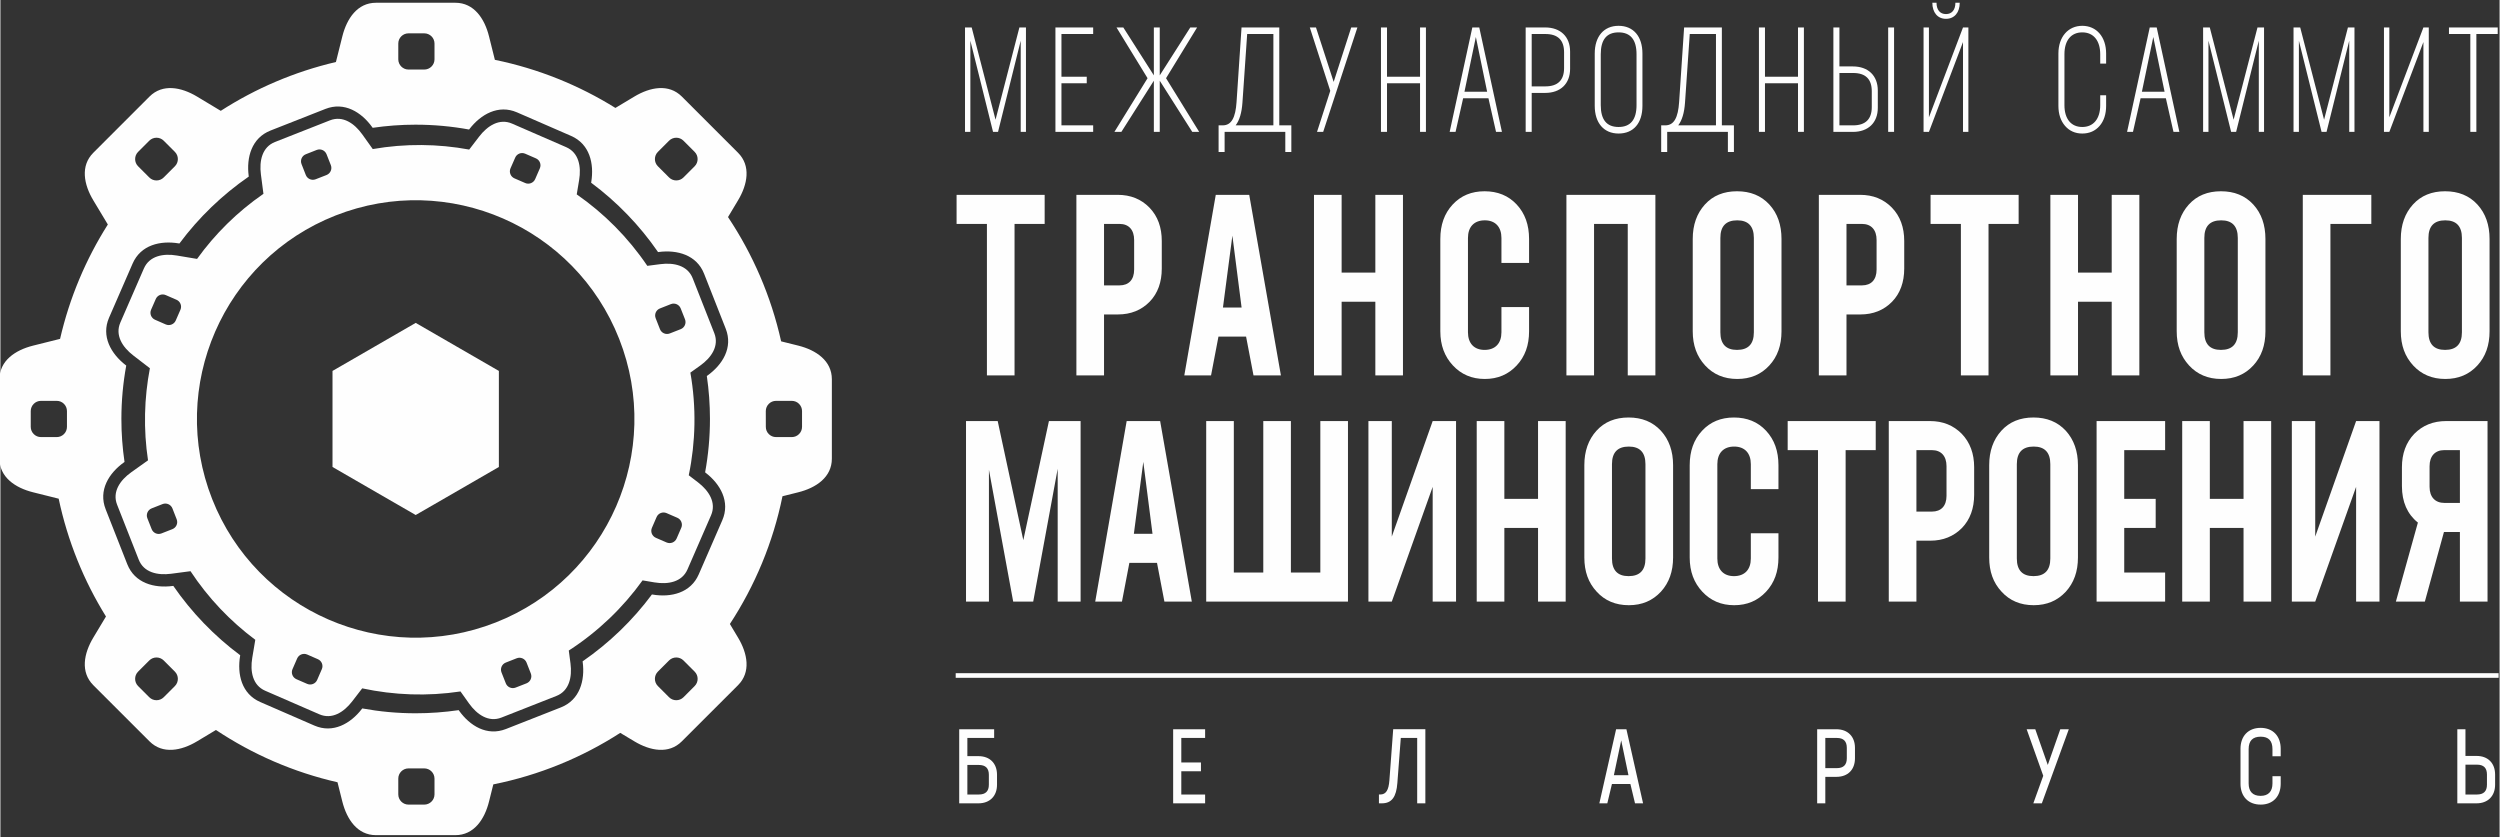
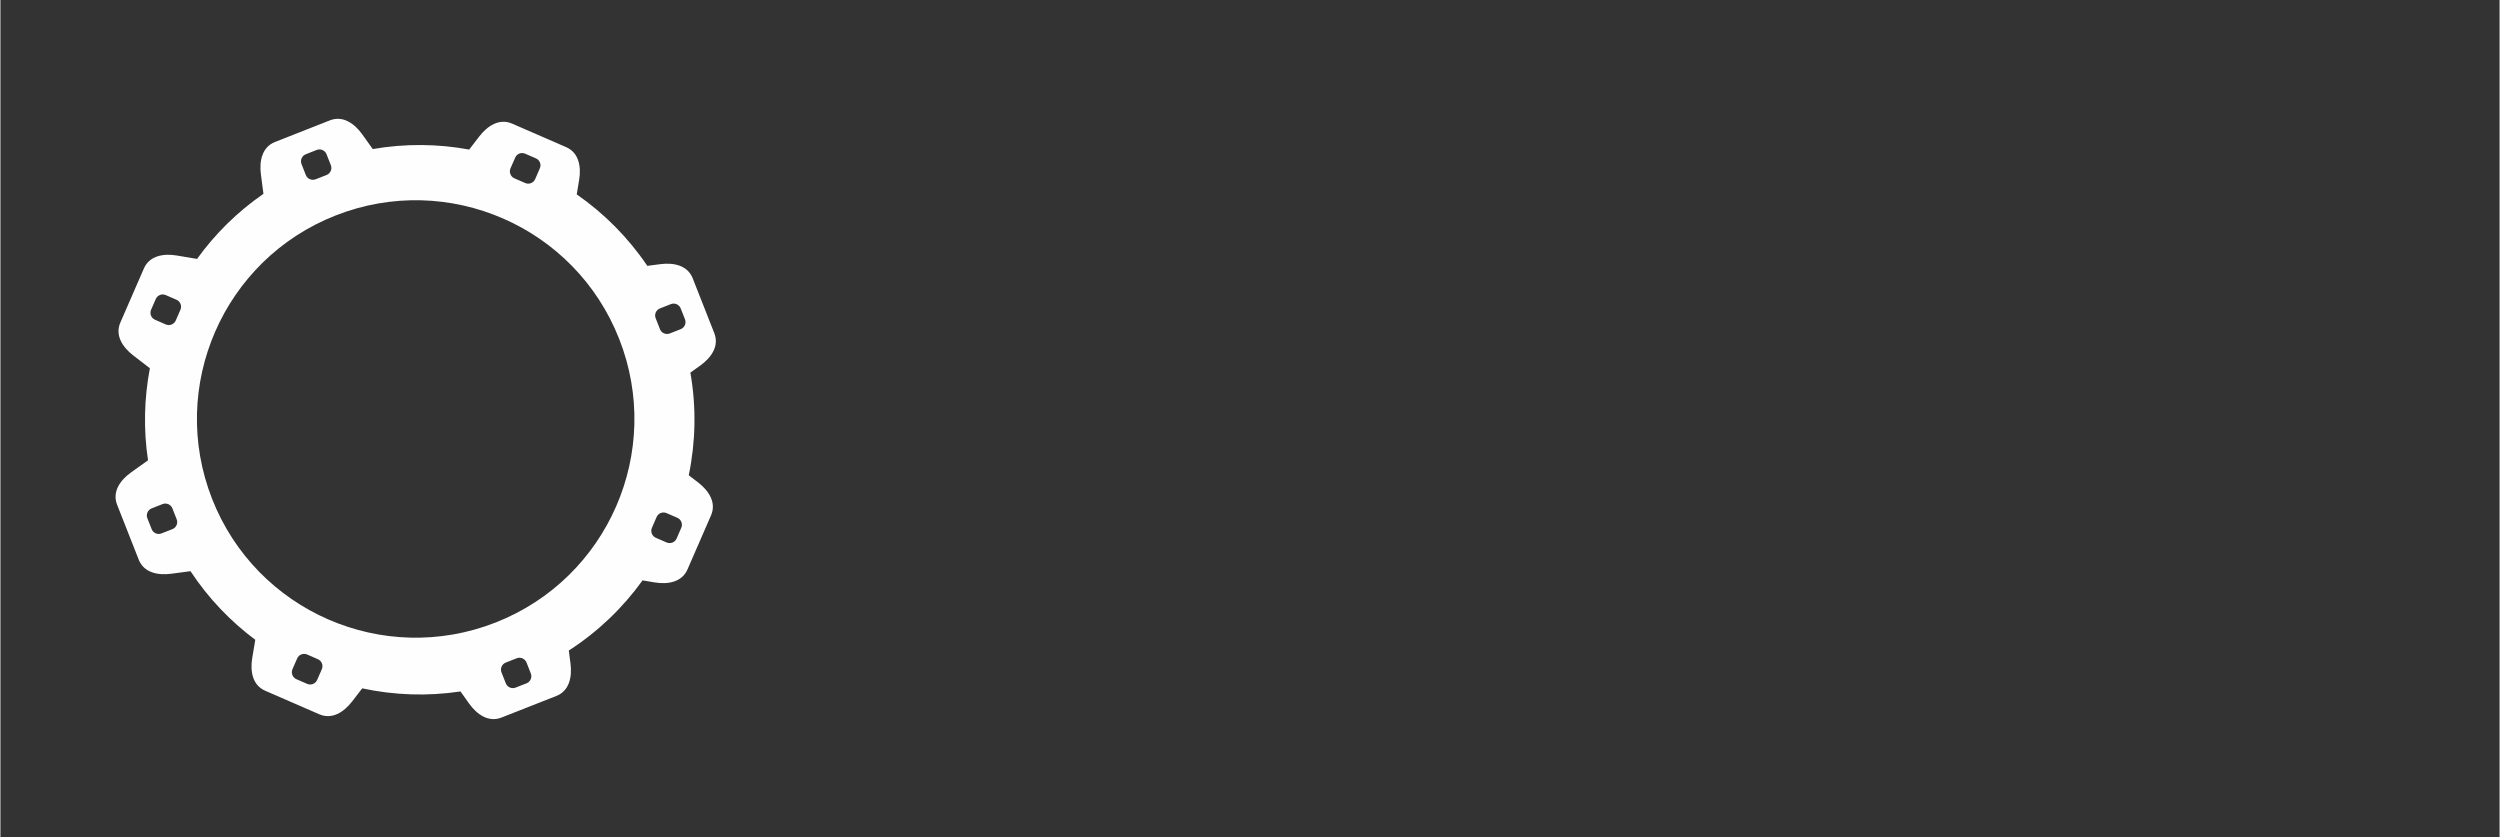
<svg xmlns="http://www.w3.org/2000/svg" xml:space="preserve" width="2362px" height="791px" version="1.1" style="shape-rendering:geometricPrecision; text-rendering:geometricPrecision; image-rendering:optimizeQuality; fill-rule:evenodd; clip-rule:evenodd" viewBox="0 0 2362 791.27">
  <rect x="0" y="0" width="2362" height="791.27" fill="#333333" stroke="none" />
  <defs>
    <style type="text/css"> .fil0 {fill:#FEFEFE} .fil1 {fill:#FEFEFE;fill-rule:nonzero} </style>
  </defs>
  <g id="Слой_x0020_1">
    <g id="_2069141884256">
-       <path class="fil0" d="M467.31 56.55c41.06,8.41 79.5,24.03 113.92,45.46l17.87 -10.72c14.99,-9 32.58,-12.37 44.95,0l53.08 53.08c12.37,12.37 9.01,30 0,44.99l-9.47 15.8c23.46,35.18 40.73,74.86 50.21,117.46l16.15 4.02c16.94,4.24 31.79,14.31 31.79,31.82l0 75.04c0,17.5 -14.85,27.57 -31.79,31.79l-14.88 3.72c-8.91,43.78 -26.07,84.61 -49.71,120.74l7.7 12.85c9.01,14.99 12.37,32.59 0,44.99l-53.08 53.04c-12.37,12.41 -29.96,9.01 -44.95,0l-13.3 -7.97c-35.98,23.2 -76.51,39.97 -119.96,48.68l-4.05 16.19c-4.22,16.94 -14.29,31.79 -31.79,31.79l-75.08 0c-17.5,0 -27.54,-14.85 -31.79,-31.79l-4.55 -18.19c-41.63,-9.51 -80.41,-26.48 -114.89,-49.42l-17.83 10.71c-15,9.01 -32.63,12.41 -44.99,0l-53.08 -53.04c-12.37,-12.4 -9,-30 0,-44.99l11.96 -19.93c-20.91,-33.71 -36.23,-71.26 -44.7,-111.35l-24.12 -6.03c-16.98,-4.22 -31.83,-14.29 -31.83,-31.79l0 -75.04c0,-17.51 14.85,-27.58 31.83,-31.82l25.44 -6.36c8.95,-38.91 24.39,-75.33 45.14,-108.1l-13.72 -22.82c-9.01,-14.99 -12.37,-32.62 0,-44.99l53.08 -53.08c12.36,-12.37 29.99,-9 44.99,0l22.38 13.46c32.9,-21.17 69.6,-36.95 108.84,-46.14l6.05 -24.18c4.25,-16.97 14.29,-31.82 31.79,-31.82l75.07 0c17.51,0 27.58,14.85 31.8,31.82l5.52 22.12 0 0 0 0zm-74.83 61.28c-13.81,0 -27.39,1.03 -40.65,2.96l-0.32 -0.43c-10.28,-14.42 -26.5,-24.43 -44.35,-17.41l-51.9 20.43c-17.86,7.04 -22.9,25.38 -20.61,42.95l0.07 0.55c-25.16,17.36 -47.34,38.75 -65.56,63.25l-0.54 -0.08c-17.48,-2.94 -36.02,1.46 -43.69,19.07l-22.26 51.12c-7.63,17.56 1.83,34.15 15.82,44.93l0.42 0.32c-3,16.37 -4.58,33.25 -4.58,50.49 0,13.8 1.01,27.36 2.96,40.62l-0.43 0.31c-14.42,10.27 -24.43,26.51 -17.42,44.36l20.43 51.93c7.03,17.86 25.4,22.92 42.98,20.6l0.54 -0.07c17.35,25.16 38.74,47.33 63.23,65.55l-0.08 0.52c-2.94,17.48 1.42,36.03 19.04,43.69l51.16 22.26c17.55,7.63 34.16,-1.79 44.92,-15.78l0.32 -0.43c16.38,3.01 33.25,4.59 50.5,4.59 13.8,0 27.36,-1.03 40.62,-2.96l0.3 0.42c10.27,14.44 26.51,24.44 44.36,17.41l51.93 -20.42c17.85,-7.02 22.93,-25.41 20.61,-42.97l-0.08 -0.55c25.16,-17.37 47.32,-38.74 65.53,-63.23l0.53 0.08c17.48,2.96 36.05,-1.47 43.71,-19.06l22.26 -51.13c7.64,-17.55 -1.78,-34.23 -15.82,-44.97l-0.41 -0.33c3,-16.36 4.57,-33.22 4.57,-50.44 0,-13.8 -1.02,-27.37 -2.96,-40.63l0.47 -0.33c14.41,-10.29 24.43,-26.51 17.4,-44.36l-20.43 -51.9c-7.02,-17.85 -25.39,-22.89 -42.94,-20.6l-0.58 0.08c-17.36,-25.18 -38.75,-47.35 -63.26,-65.57l0.1 -0.56c2.89,-17.47 -1.45,-36.01 -19.05,-43.67l-51.13 -22.26c-17.55,-7.64 -34.21,1.81 -44.97,15.83l-0.3 0.4c-16.37,-3 -33.23,-4.58 -50.46,-4.58zm-6.83 -86.32l14.94 0c5.32,0 9.66,4.31 9.66,9.63l0 14.93c0,5.32 -4.34,9.66 -9.66,9.66l-14.94 0c-5.28,0 -9.62,-4.34 -9.62,-9.66l0 -14.93c0,-5.32 4.34,-9.63 9.62,-9.63zm270.48 616.9l-10.54 10.57c-3.78,3.75 -9.89,3.75 -13.64,0l-10.57 -10.57c-3.75,-3.74 -3.75,-9.89 0,-13.64l10.57 -10.57c3.75,-3.74 9.86,-3.74 13.64,0.04l10.54 10.53c3.77,3.75 3.77,9.89 0,13.64l0 0 0 0zm-491.23 -491.26l-10.57 10.57c-3.75,3.78 -9.89,3.78 -13.64,0l-10.57 -10.57c-3.74,-3.71 -3.74,-9.86 0,-13.6l10.57 -10.57c3.75,-3.75 9.89,-3.75 13.64,0l10.57 10.57c3.74,3.74 3.74,9.89 0,13.6zm592.72 231.36l0 14.94c0,5.31 -4.34,9.65 -9.66,9.65l-14.93 0c-5.32,0 -9.66,-4.34 -9.63,-9.65l-0.03 -14.94c0,-5.31 4.34,-9.65 9.66,-9.65l14.93 0c5.32,0 9.66,4.34 9.66,9.65zm-694.74 0l0 14.94c0,5.31 -4.34,9.65 -9.63,9.65l-14.95 0c-5.31,0 -9.65,-4.34 -9.65,-9.65l0 -14.94c0,-5.31 4.34,-9.65 9.63,-9.65l14.97 0c5.29,0 9.63,4.34 9.63,9.65zm582.68 -255.53l10.57 10.57c3.74,3.74 3.74,9.89 0,13.6l-10.57 10.57c-3.75,3.75 -9.86,3.75 -13.61,0l-10.57 -10.57c-3.75,-3.71 -3.75,-9.86 0,-13.6l10.57 -10.57c3.75,-3.75 9.86,-3.75 13.61,0zm-491.23 491.23l10.57 10.57c3.74,3.74 3.74,9.89 0,13.63l-10.57 10.57c-3.75,3.75 -9.89,3.75 -13.64,0l-10.57 -10.57c-3.74,-3.74 -3.74,-9.89 0,-13.63l10.57 -10.57c3.75,-3.75 9.89,-3.75 13.64,0zm231.32 102.02l14.94 0c5.32,0 9.66,4.34 9.66,9.63l0 14.93c0,5.32 -4.34,9.66 -9.66,9.66l-14.94 0c-5.28,0 -9.62,-4.34 -9.62,-9.66l0 -14.93c0,-5.29 4.34,-9.63 9.62,-9.63z" />
      <path class="fil0" d="M351.88 140.89c30.71,-5.35 61.53,-4.99 91.17,0.47l9.41 -12.28c7.91,-10.3 19.19,-17.45 31.11,-12.25l51.14 22.26c11.93,5.2 14.38,18.3 12.22,31.12l-2.25 13.52c25.81,17.91 48.54,40.68 66.7,67.53l12.25 -1.59c12.87,-1.68 25.88,1.24 30.64,13.34l20.43 51.9c4.75,12.11 -2.78,23.12 -13.35,30.64l-9.27 6.62c5.73,32.71 5,65.6 -1.53,97.03l8.82 6.76c10.31,7.94 17.43,19.19 12.23,31.12l-22.27 51.13c-5.19,11.93 -18.3,14.38 -31.11,12.25l-11.33 -1.92c-18.57,25.83 -42.04,48.44 -69.73,66.31l1.62 12.28c1.66,12.87 -1.24,25.89 -13.35,30.64l-51.92 20.43c-12.11,4.75 -23.08,-2.77 -30.64,-13.34l-8.06 -11.34c-31.39,4.72 -62.82,3.54 -92.9,-2.93l-9.45 12.29c-7.92,10.3 -19.16,17.42 -31.09,12.22l-51.16 -22.26c-11.92,-5.19 -14.37,-18.27 -12.21,-31.12l2.86 -17.02c-23.65,-17.63 -44.46,-39.42 -61.23,-64.84l-18.3 2.42c-12.91,1.69 -25.9,-1.23 -30.64,-13.34l-20.43 -51.92c-4.76,-12.08 2.74,-23.09 13.34,-30.64l15.88 -11.31c-4.43,-29.34 -3.63,-58.75 1.77,-87.03l-15.68 -12.07c-10.3,-7.92 -17.44,-19.17 -12.25,-31.1l22.26 -51.12c5.2,-11.93 18.31,-14.41 31.12,-12.25l19.13 3.21c17.01,-23.61 38.08,-44.49 62.74,-61.51l-2.4 -18.37c-1.68,-12.9 1.24,-25.89 13.34,-30.64l51.9 -20.43c12.1,-4.76 23.09,2.78 30.64,13.35l9.83 13.78 0 0 0 0zm-35.07 62.75c-106.25,41.78 -158.47,161.79 -116.7,268 41.81,106.22 161.78,158.47 268.02,116.66 106.23,-41.76 158.48,-161.77 116.67,-267.99 -41.8,-106.24 -161.77,-158.46 -267.99,-116.67l0 0zm-28.19 -57.85l10.33 -4.08c3.66,-1.44 7.82,0.39 9.27,4.05l4.07 10.33c1.45,3.66 -0.38,7.86 -4.05,9.31l-10.32 4.03c-3.67,1.45 -7.85,-0.35 -9.3,-4.03l-4.05 -10.34c-1.44,-3.67 0.35,-7.83 4.05,-9.27l0 0 0 0zm354.87 353.01l-4.42 10.19c-1.6,3.63 -5.82,5.28 -9.45,3.71l-10.19 -4.42c-3.6,-1.6 -5.28,-5.81 -3.69,-9.44l4.43 -10.2c1.57,-3.6 5.81,-5.25 9.41,-3.68l10.19 4.42c3.61,1.57 5.29,5.82 3.72,9.42l0 0zm-473.36 -206.05l-4.44 10.18c-1.56,3.6 -5.81,5.28 -9.41,3.72l-10.18 -4.46c-3.61,-1.56 -5.29,-5.78 -3.73,-9.42l4.46 -10.19c1.56,-3.6 5.82,-5.28 9.42,-3.68l10.18 4.43c3.6,1.56 5.29,5.81 3.7,9.42l0 0zm472.8 -1.27l4.08 10.32c1.44,3.67 -0.39,7.86 -4.05,9.3l-10.33 4.05c-3.66,1.45 -7.86,-0.35 -9.3,-4.05l-4.05 -10.33c-1.45,-3.66 0.36,-7.82 4.05,-9.26l10.33 -4.08c3.66,-1.44 7.83,0.38 9.27,4.05l0 0 0 0zm-480.39 188.99l4.04 10.33c1.45,3.69 -0.36,7.86 -4.04,9.3l-10.34 4.05c-3.66,1.47 -7.83,-0.36 -9.27,-4.05l-4.07 -10.3c-1.44,-3.69 0.38,-7.86 4.04,-9.31l10.33 -4.07c3.67,-1.45 7.86,0.39 9.31,4.05l0 0 0 0zm333.41 -335.21l10.18 4.42c3.6,1.57 5.28,5.82 3.69,9.42l-4.43 10.19c-1.56,3.6 -5.81,5.29 -9.41,3.69l-10.2 -4.43c-3.59,-1.57 -5.28,-5.82 -3.71,-9.42l4.46 -10.18c1.56,-3.61 5.81,-5.29 9.42,-3.69zm-206.06 473.33l10.15 4.44c3.63,1.56 5.32,5.81 3.72,9.41l-4.42 10.19c-1.57,3.63 -5.82,5.28 -9.43,3.72l-10.18 -4.43c-3.6,-1.59 -5.28,-5.82 -3.71,-9.45l4.42 -10.15c1.59,-3.63 5.82,-5.29 9.45,-3.73l0 0 0 0zm187.73 7.62l10.33 -4.07c3.66,-1.45 7.85,0.39 9.29,4.05l4.05 10.33c1.45,3.66 -0.38,7.85 -4.05,9.3l-10.33 4.04c-3.66,1.44 -7.85,-0.38 -9.27,-4.04l-4.07 -10.33c-1.45,-3.67 0.39,-7.86 4.05,-9.28l0 0 0 0z" />
-       <polygon class="fil0" points="392.48,305.17 431.79,327.88 471.09,350.57 471.09,395.98 471.09,441.35 431.79,464.06 392.48,486.75 353.15,464.06 313.86,441.35 313.86,395.98 313.86,350.57 353.15,327.88 " />
      <g>
-         <path class="fil1" d="M963.05 25.95l-22.55 87.19 -22.54 -87.19 -6.31 0 0 98.71 5.06 0 0 -86.19 21.43 86.19 4.71 0 21.44 -86.19 0 86.19 4.96 0 0 -98.71 -6.2 0 0 0zm69.73 0l-35.67 0 0 98.71 35.67 0 0 -6.18 -29.98 0 0 -39.8 23.91 0 0 -6.18 -23.91 0 0 -40.35 29.98 0 0 -6.2zm68.87 47.96l29.36 -47.96 -6.44 0 -28.87 45.28 0 -45.28 -5.57 0 0 45.28 -28.86 -45.28 -6.44 0 29.35 47.96 -31.33 50.75 6.57 0 30.71 -48.37 0 48.37 5.57 0 0 -48.37 30.73 48.37 6.56 0 -31.34 -50.75 0 0zm107.03 44.57l0 -92.53 -35.68 0 -4.71 70.45c-0.98,14.71 -4.77,22.08 -13.12,22.08l-3.85 0 0 25.17 5.69 0 0 -18.99 57.36 0 0 18.99 5.7 0 0 -25.17 -11.39 0 0 0zm-41.26 0c3.6,-4.64 5.77,-11.82 6.44,-21.53l4.47 -64.8 24.77 0 0 86.33 -35.68 0zm92.66 -41.06l-16.72 -51.47 -5.83 0 19.33 59.91 -12.52 38.8 5.82 0 32.35 -98.71 -5.84 0 -16.59 51.47 0 0zm81.63 -4.92l-31.22 0 0 -46.55 -5.71 0 0 98.71 5.71 0 0 -45.98 31.22 0 0 45.98 5.57 0 0 -98.71 -5.57 0 0 46.55zm77.4 52.16l-21.42 -98.71 -6.56 0 -21.43 98.71 5.58 0 7.17 -31.78 23.92 0 7.17 31.78 5.57 0 0 0zm-13.99 -37.97l-21.42 0 10.77 -51.73 10.65 51.73zm36.42 -60.74l0 98.71 5.7 0 0 -36.84 12.75 0c14.37,0 23.54,-8.57 23.54,-22.77l0 -16.31c0,-14.21 -9.24,-22.79 -23.54,-22.79l-18.45 0 0 0zm36.3 38.4c0,11.37 -5.9,17.29 -17.6,17.29l-13 0 0 -49.49 13 0c11.77,0 17.6,5.83 17.6,17.29l0 14.91zm51.52 61.86c14.25,0 22.54,-9.99 22.54,-26.15l0 -49.49c0,-16.18 -8.55,-26.17 -22.54,-26.17 -13.99,0 -22.54,10.07 -22.54,26.17l0 49.49c0,16.1 8.55,26.15 22.54,26.15zm0 -6.19c-11.28,0 -16.85,-6.88 -16.85,-20.66l0 -48.09c0,-13.79 5.57,-20.67 16.85,-20.67 11.28,0 16.96,6.96 16.96,20.67l0 48.09c0,13.69 -5.68,20.66 -16.96,20.66zm97.61 -1.54l0 -92.53 -35.68 0 -4.71 70.45c-0.98,14.71 -4.77,22.08 -13.12,22.08l-3.84 0 0 25.17 5.68 0 0 -18.99 57.36 0 0 18.99 5.7 0 0 -25.17 -11.39 0 0 0zm-41.26 0c3.6,-4.64 5.77,-11.82 6.44,-21.53l4.47 -64.8 24.78 0 0 86.33 -35.69 0zm113.22 -45.98l-31.21 0 0 -46.55 -5.71 0 0 98.71 5.71 0 0 -45.98 31.21 0 0 45.98 5.58 0 0 -98.71 -5.58 0 0 46.55zm39.15 -9.71l0 -36.84 -5.71 0 0 98.71 18.46 0c14.36,0 23.53,-8.58 23.53,-22.77l0 -16.31c0,-14.2 -9.23,-22.79 -23.53,-22.79l-12.75 0 0 0zm46.07 61.87l5.58 0 0 -98.71 -5.58 0 0 98.71zm-15.49 -23.47c0,11.37 -5.88,17.29 -17.59,17.29l-12.99 0 0 -49.49 12.99 0c11.77,0 17.59,5.83 17.59,17.29l0 14.91zm70.12 -83.39c8.04,0 13.01,-6.05 13.01,-15.19l-4.1 0c0,6.75 -3.34,10.69 -8.91,10.69 -5.58,0 -8.93,-3.94 -8.93,-10.69l-3.95 0c0,9.14 4.95,15.19 12.88,15.19zm-16.1 93.08l0 -84.93 -5.08 0 0 98.71 5.08 0 32.2 -84.93 0 84.93 5.08 0 0 -98.71 -5.08 0 -32.2 84.93zm161.27 8.16c4.05,-4.68 6.2,-11.1 6.2,-18.98l0 -9.99 -5.58 0 0 9.29c0,12.99 -6.44,20.66 -16.96,20.66 -10.55,0 -16.86,-7.59 -16.86,-20.66l0 -48.09c0,-13.07 6.31,-20.67 16.86,-20.67 10.52,0 16.96,7.66 16.96,20.67l0 8.86 5.58 0 0 -9.56c0,-15.76 -9.17,-26.17 -22.54,-26.17 -13.39,0 -22.56,10.48 -22.56,26.17l0 49.49c0,7.8 2.17,14.2 6.33,18.98 4.08,4.7 9.52,7.17 16.23,7.17 6.68,0 12.24,-2.43 16.34,-7.17l0 0zm75.43 5.62l-21.43 -98.71 -6.57 0 -21.43 98.71 5.58 0 7.19 -31.78 23.9 0 7.19 31.78 5.57 0zm-13.99 -37.97l-21.43 0 10.77 -51.73 10.66 51.73zm87.82 -60.74l-22.56 87.19 -22.53 -87.19 -6.31 0 0 98.71 5.06 0 0 -86.19 21.43 86.19 4.71 0 21.44 -86.19 0 86.19 4.95 0 0 -98.71 -6.19 0 0 0zm85.47 0l-22.54 87.19 -22.56 -87.19 -6.31 0 0 98.71 5.07 0 0 -86.19 21.44 86.19 4.69 0 21.45 -86.19 0 86.19 4.95 0 0 -98.71 -6.19 0 0 0zm39.13 84.93l0 -84.93 -5.07 0 0 98.71 5.07 0 32.21 -84.93 0 84.93 5.08 0 0 -98.71 -5.08 0 -32.21 84.93zm56.37 -84.93l0 6.2 20.18 0 0 92.51 5.71 0 0 -92.51 20.18 0 0 -6.2 -46.07 0zm-1410.49 158.2l0 27.48 28.67 0 0 143.18 26.11 0 0 -143.18 28.46 0 0 -27.48 -83.24 0zm113.23 0l0 170.66 26.12 0 0 -57.62 13.18 0c12.09,0 22.13,-4.05 29.94,-12.04 7.7,-7.91 11.46,-18.57 11.46,-31.34l0 -26.03c0,-12.78 -3.76,-23.44 -11.67,-31.58 -7.8,-8.01 -17.85,-12.05 -29.95,-12.05l-39.08 0 0 0zm54.58 70.61c0,9.64 -5.1,14.96 -13.8,14.96l-14.66 0 0 -58.09 14.66 0c8.7,0 13.8,5.54 13.8,15.18l0 27.95zm138.71 100.05l-29.94 -170.66 -31.63 0 -29.73 170.66 25.27 0 7 -36.65 26.12 0 7.01 36.65 25.9 0 0 0zm-54.78 -64.12l8.92 -67.98 8.71 67.98 -17.63 0 0 0zm144.03 -33.04l-31.86 0 0 -73.5 -26.12 0 0 170.66 26.12 0 0 -69.66 31.86 0 0 69.66 26.11 0 0 -170.66 -26.11 0 0 73.5zm133.61 87.74c7.86,-8.43 11.69,-19.04 11.69,-32.3l0 -22.89 -26.12 0 0 23.86c0,10.36 -5.74,16.64 -15.93,16.64 -9.98,0 -15.71,-6.28 -15.71,-16.64l0 -89.18c0,-10.36 5.74,-16.64 15.92,-16.64 9.98,0 15.72,6.28 15.72,16.64l0 23.62 26.12 0 0 -22.65c0,-13.26 -3.82,-24.11 -11.69,-32.55 -7.84,-8.43 -18.04,-12.53 -30.37,-12.53 -12.3,0 -22.29,4.1 -30.15,12.53 -7.85,8.44 -11.67,19.29 -11.67,32.55l0 87.24c0,13.26 4.04,23.87 11.88,32.3 7.86,8.45 17.85,12.78 30.16,12.78 12.32,0 22.31,-4.34 30.15,-12.78zm46.98 -161.24l0 170.66 26.12 0 0 -143.18 31.85 0 0 143.18 26.12 0 0 -170.66 -84.09 0 0 0zm161.45 174.02c12.52,0 22.55,-4.28 30.35,-12.78 7.72,-8.37 11.48,-19.04 11.48,-32.3l0 -87.24c0,-13.26 -3.76,-24.16 -11.48,-32.55 -7.8,-8.48 -18.04,-12.53 -30.56,-12.53 -12.54,0 -22.74,4.1 -30.37,12.53 -7.65,8.44 -11.48,19.29 -11.48,32.55l0 87.24c0,13.26 3.89,23.82 11.69,32.3 7.7,8.39 17.83,12.78 30.37,12.78zm-0.21 -27.47c-10.42,0 -15.73,-5.54 -15.73,-16.64l0 -89.18c0,-11.1 5.31,-16.64 15.94,-16.64 10.39,0 15.71,5.56 15.71,16.64l0 89.18c0,11.08 -5.32,16.64 -15.92,16.64zm77.34 -146.55l0 170.66 26.12 0 0 -57.62 13.16 0c12.11,0 22.14,-4.05 29.94,-12.04 7.7,-7.91 11.47,-18.57 11.47,-31.34l0 -26.03c0,-12.78 -3.76,-23.44 -11.68,-31.58 -7.8,-8.01 -17.84,-12.05 -29.95,-12.05l-39.06 0 0 0zm54.57 70.61c0,9.64 -5.1,14.96 -13.81,14.96l-14.64 0 0 -58.09 14.64 0c8.71,0 13.81,5.54 13.81,15.18l0 27.95zm51.02 -70.61l0 27.48 28.66 0 0 143.18 26.12 0 0 -143.18 28.46 0 0 -27.48 -83.24 0zm171.2 73.5l-31.85 0 0 -73.5 -26.12 0 0 170.66 26.12 0 0 -69.66 31.85 0 0 69.66 26.12 0 0 -170.66 -26.12 0 0 73.5zm103.47 100.52c12.52,0 22.57,-4.28 30.36,-12.78 7.7,-8.37 11.46,-19.04 11.46,-32.3l0 -87.24c0,-13.26 -3.76,-24.16 -11.46,-32.55 -7.79,-8.48 -18.06,-12.53 -30.58,-12.53 -12.53,0 -22.72,4.1 -30.36,12.53 -7.64,8.44 -11.46,19.29 -11.46,32.55l0 87.24c0,13.26 3.87,23.82 11.67,32.3 7.7,8.39 17.83,12.78 30.37,12.78zm-0.22 -27.47c-10.41,0 -15.7,-5.54 -15.7,-16.64l0 -89.18c0,-11.1 5.29,-16.64 15.92,-16.64 10.41,0 15.7,5.56 15.7,16.64l0 89.18c0,11.08 -5.29,16.64 -15.92,16.64zm77.35 -146.55l0 170.66 26.12 0 0 -143.18 38.65 0 0 -27.48 -64.77 0zm134.68 174.02c12.53,0 22.57,-4.28 30.36,-12.78 7.7,-8.37 11.48,-19.04 11.48,-32.3l0 -87.24c0,-13.26 -3.78,-24.16 -11.48,-32.55 -7.79,-8.48 -18.04,-12.53 -30.58,-12.53 -12.52,0 -22.72,4.1 -30.36,12.53 -7.64,8.44 -11.46,19.29 -11.46,32.55l0 87.24c0,13.26 3.87,23.82 11.67,32.3 7.71,8.39 17.85,12.78 30.37,12.78zm-0.22 -27.47c-10.39,0 -15.7,-5.54 -15.7,-16.64l0 -89.18c0,-11.1 5.31,-16.64 15.92,-16.64 10.41,0 15.72,5.56 15.72,16.64l0 89.18c0,11.08 -5.31,16.64 -15.94,16.64zm-1319.51 67.26l-24.21 112.56 -24.21 -112.56 -29.94 0 0 170.65 21.66 0 0 -124.61 22.93 124.61 18.91 0 23.14 -125.58 0 125.58 21.66 0 0 -170.65 -29.94 0 0 0zm135.05 170.65l-29.94 -170.65 -31.64 0 -29.72 170.65 25.27 0 7 -36.63 26.12 0 7.01 36.63 25.9 0zm-54.78 -64.1l8.92 -67.98 8.7 67.98 -17.62 0zm176.24 36.63l-27.82 0 0 -143.18 -26.1 0 0 143.18 -27.84 0 0 -143.18 -26.11 0 0 170.65 133.99 0 0 -170.65 -26.12 0 0 143.18zm67.54 -33.99l0 -109.19 -22.09 0 0 170.65 22.09 0 38.64 -108.46 0 108.46 22.09 0 0 -170.65 -22.09 0 -38.64 109.19zm138.22 -35.68l-31.84 0 0 -73.51 -26.12 0 0 170.65 26.12 0 0 -69.66 31.84 0 0 69.66 26.12 0 0 -170.65 -26.12 0 0 73.51zm85.8 100.52c12.53,0 22.5,-4.34 30.36,-12.78 7.65,-8.43 11.48,-19.04 11.48,-32.3l0 -87.26c0,-13.25 -3.83,-24.09 -11.48,-32.52 -7.86,-8.46 -18.04,-12.54 -30.58,-12.54 -12.52,0 -22.72,4.08 -30.37,12.54 -7.63,8.43 -11.45,19.27 -11.45,32.52l0 87.26c0,13.26 3.82,23.87 11.67,32.3 7.65,8.44 17.84,12.78 30.37,12.78zm-0.22 -27.47c-10.39,0 -15.7,-5.56 -15.7,-16.64l0 -89.18c0,-11.1 5.31,-16.64 15.92,-16.64 10.41,0 15.72,5.54 15.72,16.64l0 89.18c0,11.08 -5.31,16.64 -15.94,16.64zm129.96 14.69c7.86,-8.43 11.68,-19.04 11.68,-32.3l0 -22.89 -26.11 0 0 23.86c0,10.36 -5.74,16.64 -15.94,16.64 -9.97,0 -15.71,-6.28 -15.71,-16.64l0 -89.18c0,-10.38 5.74,-16.64 15.92,-16.64 9.99,0 15.73,6.26 15.73,16.64l0 23.62 26.11 0 0 -22.67c0,-13.25 -3.82,-24.09 -11.68,-32.53 -7.85,-8.45 -18.05,-12.53 -30.37,-12.53 -12.31,0 -22.29,4.08 -30.14,12.53 -7.86,8.44 -11.69,19.28 -11.69,32.53l0 87.26c0,13.26 4.04,23.87 11.9,32.3 7.85,8.44 17.83,12.78 30.14,12.78 12.33,0 22.31,-4.34 30.16,-12.78l0 0zm20.4 -161.25l0 27.47 28.65 0 0 143.18 26.12 0 0 -143.18 28.45 0 0 -27.47 -83.22 0 0 0zm95.55 0l0 170.65 26.12 0 0 -57.6 13.15 0c12.11,0 22.1,-4.1 29.95,-12.06 7.65,-7.94 11.47,-18.55 11.47,-31.33l0 -26.04c0,-12.76 -3.82,-23.37 -11.69,-31.56 -7.84,-7.96 -17.83,-12.06 -29.94,-12.06l-39.06 0zm54.57 70.62c0,9.64 -5.1,14.94 -13.81,14.94l-14.64 0 0 -58.09 14.64 0c8.71,0 13.81,5.56 13.81,15.19l0 27.96zm82.39 103.41c12.52,0 22.51,-4.34 30.37,-12.78 7.64,-8.43 11.46,-19.04 11.46,-32.3l0 -87.26c0,-13.25 -3.82,-24.09 -11.46,-32.52 -7.86,-8.46 -18.06,-12.54 -30.58,-12.54 -12.54,0 -22.72,4.08 -30.37,12.54 -7.65,8.43 -11.47,19.27 -11.47,32.52l0 87.26c0,13.26 3.82,23.87 11.69,32.3 7.64,8.44 17.83,12.78 30.36,12.78zm-0.21 -27.47c-10.41,0 -15.72,-5.56 -15.72,-16.64l0 -89.18c0,-11.1 5.31,-16.64 15.93,-16.64 10.4,0 15.71,5.54 15.71,16.64l0 89.18c0,11.08 -5.31,16.64 -15.92,16.64zm124.43 -146.56l-64.77 0 0 170.65 64.77 0 0 -27.47 -38.65 0 0 -42.19 29.73 0 0 -27.48 -29.73 0 0 -46.04 38.65 0 0 -27.47 0 0zm74.11 73.51l-31.86 0 0 -73.51 -26.11 0 0 170.65 26.11 0 0 -69.66 31.86 0 0 69.66 26.12 0 0 -170.65 -26.12 0 0 73.51zm67.75 35.68l0 -109.19 -22.1 0 0 170.65 22.1 0 38.64 -108.46 0 108.46 22.08 0 0 -170.65 -22.08 0 -38.64 109.19zm123.79 -109.19c-12.32,0 -22.29,4.1 -30.15,12.06 -7.87,8.19 -11.69,18.8 -11.69,31.56l0 17.85c0,14.94 5.1,26.51 15.09,34.47l-20.81 74.71 27.39 0 18.05 -65.8 1.91 0 13.16 0 0 65.8 26.12 0 0 -170.65 -39.07 0 0 0zm-1.7 77.37c-8.71,0 -14.02,-5.54 -14.02,-15.18l0 -19.53c0,-9.63 5.31,-15.19 13.81,-15.19l14.86 0 0 49.9 -14.65 0 0 0z" />
-         <polygon class="fil1" points="902.85,636.24 2361.1,636.24 2361.1,640.62 902.85,640.62 " />
-         <path class="fil1" d="M913.87 714.65l0 -17.2 25.32 0 0 -8.23 -33.02 0 0 70.03 18.13 0c10.77,0 17.6,-6.84 17.6,-17.58l0 -9.43c0,-10.74 -6.75,-17.59 -17.52,-17.59l-10.51 0 0 0zm20.32 27.02c0,6.16 -3.16,9.23 -9.37,9.23l-10.95 0 0 -27.92 10.87 0c6.29,0 9.45,3.09 9.45,9.26l0 9.43 0 0zm204.39 -52.45l-30.21 0 0 70.03 30.21 0 0 -8.35 -22.51 0 0 -21.95 18.57 0 0 -8.35 -18.57 0 0 -23.15 22.51 0 0 -8.23zm177.76 0l-3.6 48.38c-0.7,9.13 -3.15,13.3 -8.66,13.3l-1.22 0 0 8.35 2.71 0c9.45,0 13.74,-6.06 14.71,-19.27l3.24 -42.53 15.49 0 0 61.8 7.72 0 0 -70.03 -30.39 0 0 0zm236.16 70.03l-15.75 -70.03 -9.73 0 -15.85 70.03 7.53 0 4.38 -18.29 17.43 0 4.38 18.29 7.61 0zm-13.82 -26.62l-13.77 0 6.93 -32.89 6.84 32.89zm178.36 -43.41l0 70.03 7.7 0 0 -25.04 10.51 0c10.77,0 17.52,-6.75 17.52,-17.58l0 -9.83c0,-10.73 -6.83,-17.58 -17.6,-17.58l-18.13 0 0 0zm28.02 27.41c0,6.26 -3.14,9.35 -9.45,9.35l-10.87 0 0 -28.53 10.95 0c6.23,0 9.37,3.09 9.37,9.35l0 9.83 0 0zm189.94 6.35l-11.82 -33.76 -8.14 0 15.68 44 -9.38 26.03 8.05 0 25.49 -70.03 -8.06 0 -11.82 33.76 0 0zm201.23 37.47c11.64,0 18.91,-7.75 18.91,-19.78l0 -7.05 -7.79 0 0 6.85c0,7.55 -3.86,11.72 -11.22,11.72 -7.43,0 -11.29,-4.17 -11.29,-11.72l0 -32.47c0,-7.87 3.78,-11.74 11.39,-11.74 7.44,0 11.12,3.87 11.12,11.74l0 6.75 7.79 0 0 -7.06c0,-12.02 -7.35,-19.77 -19.01,-19.77 -11.63,0 -18.99,7.75 -18.99,19.77l0 32.98c0,12.03 7.26,19.78 19.09,19.78l0 0zm193.52 -46l0 -25.23 -7.69 0 0 70.03 18.12 0c10.76,0 17.59,-6.85 17.59,-17.58l0 -9.65c0,-10.72 -6.74,-17.57 -17.51,-17.57l-10.51 0 0 0zm20.32 27.22c0,6.16 -3.15,9.23 -9.37,9.23l-10.95 0 0 -28.21 10.86 0c6.31,0 9.46,3.07 9.46,9.33l0 9.65 0 0z" />
-       </g>
+         </g>
    </g>
  </g>
</svg>